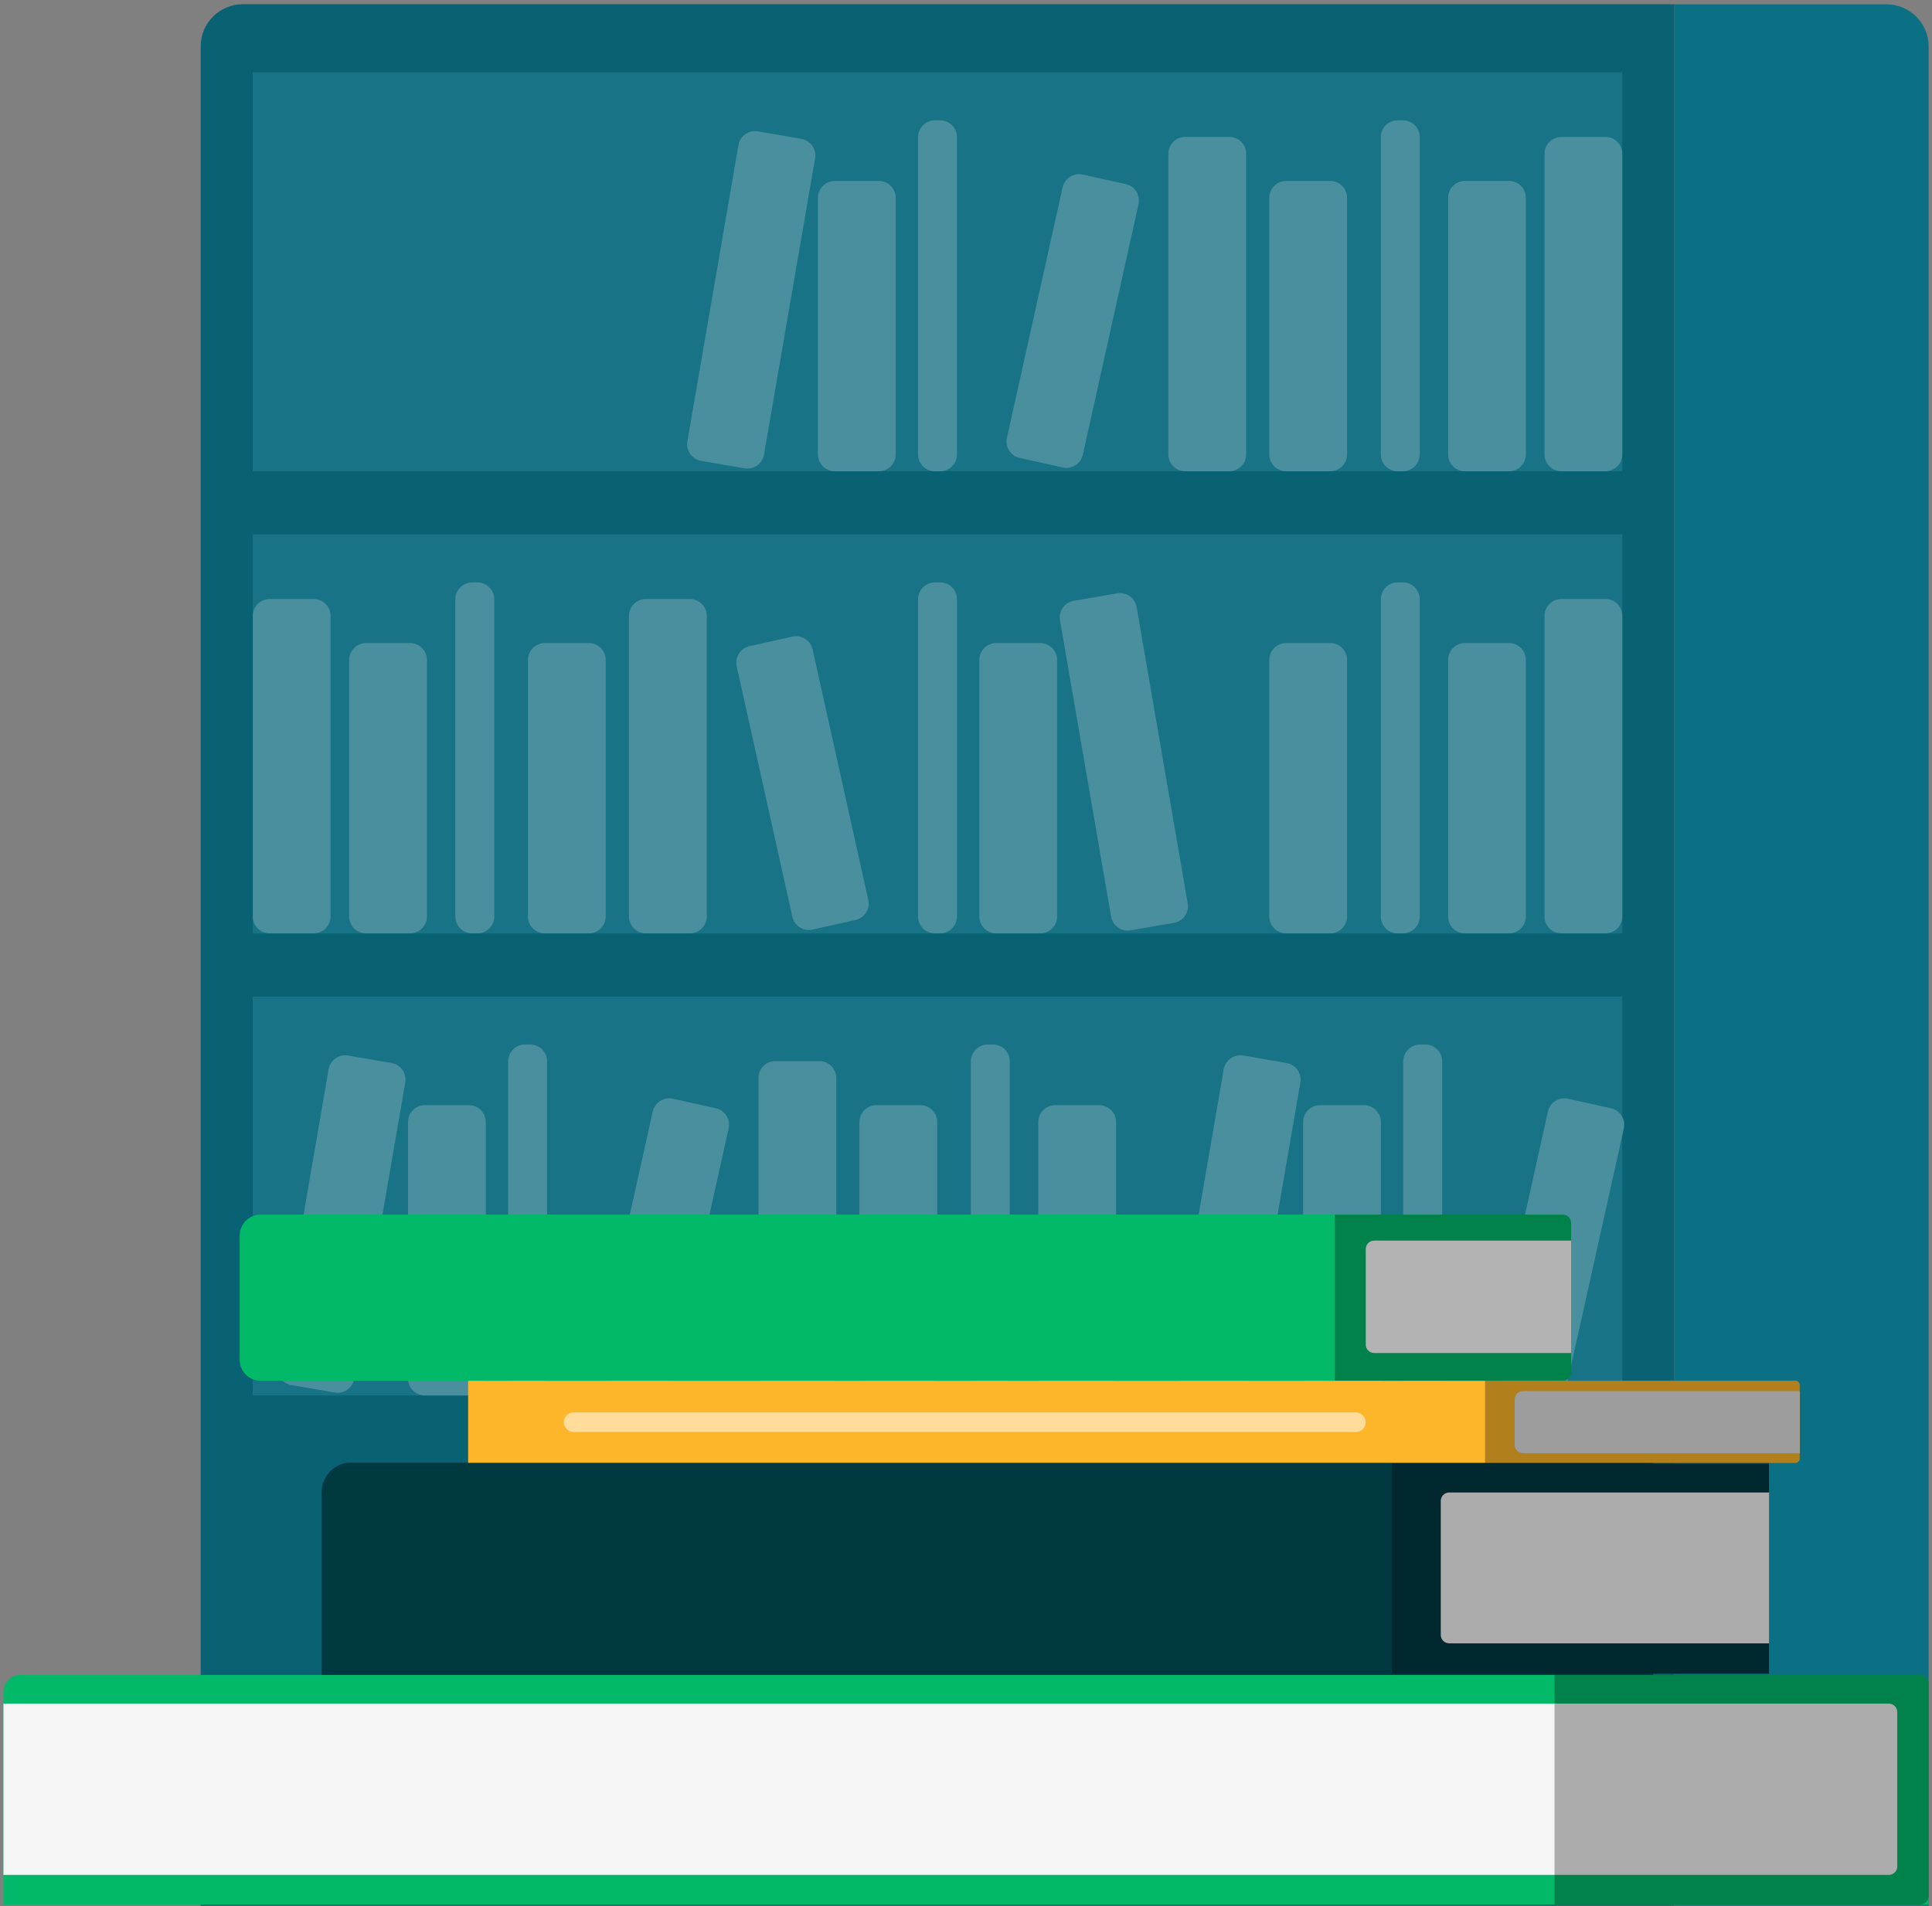
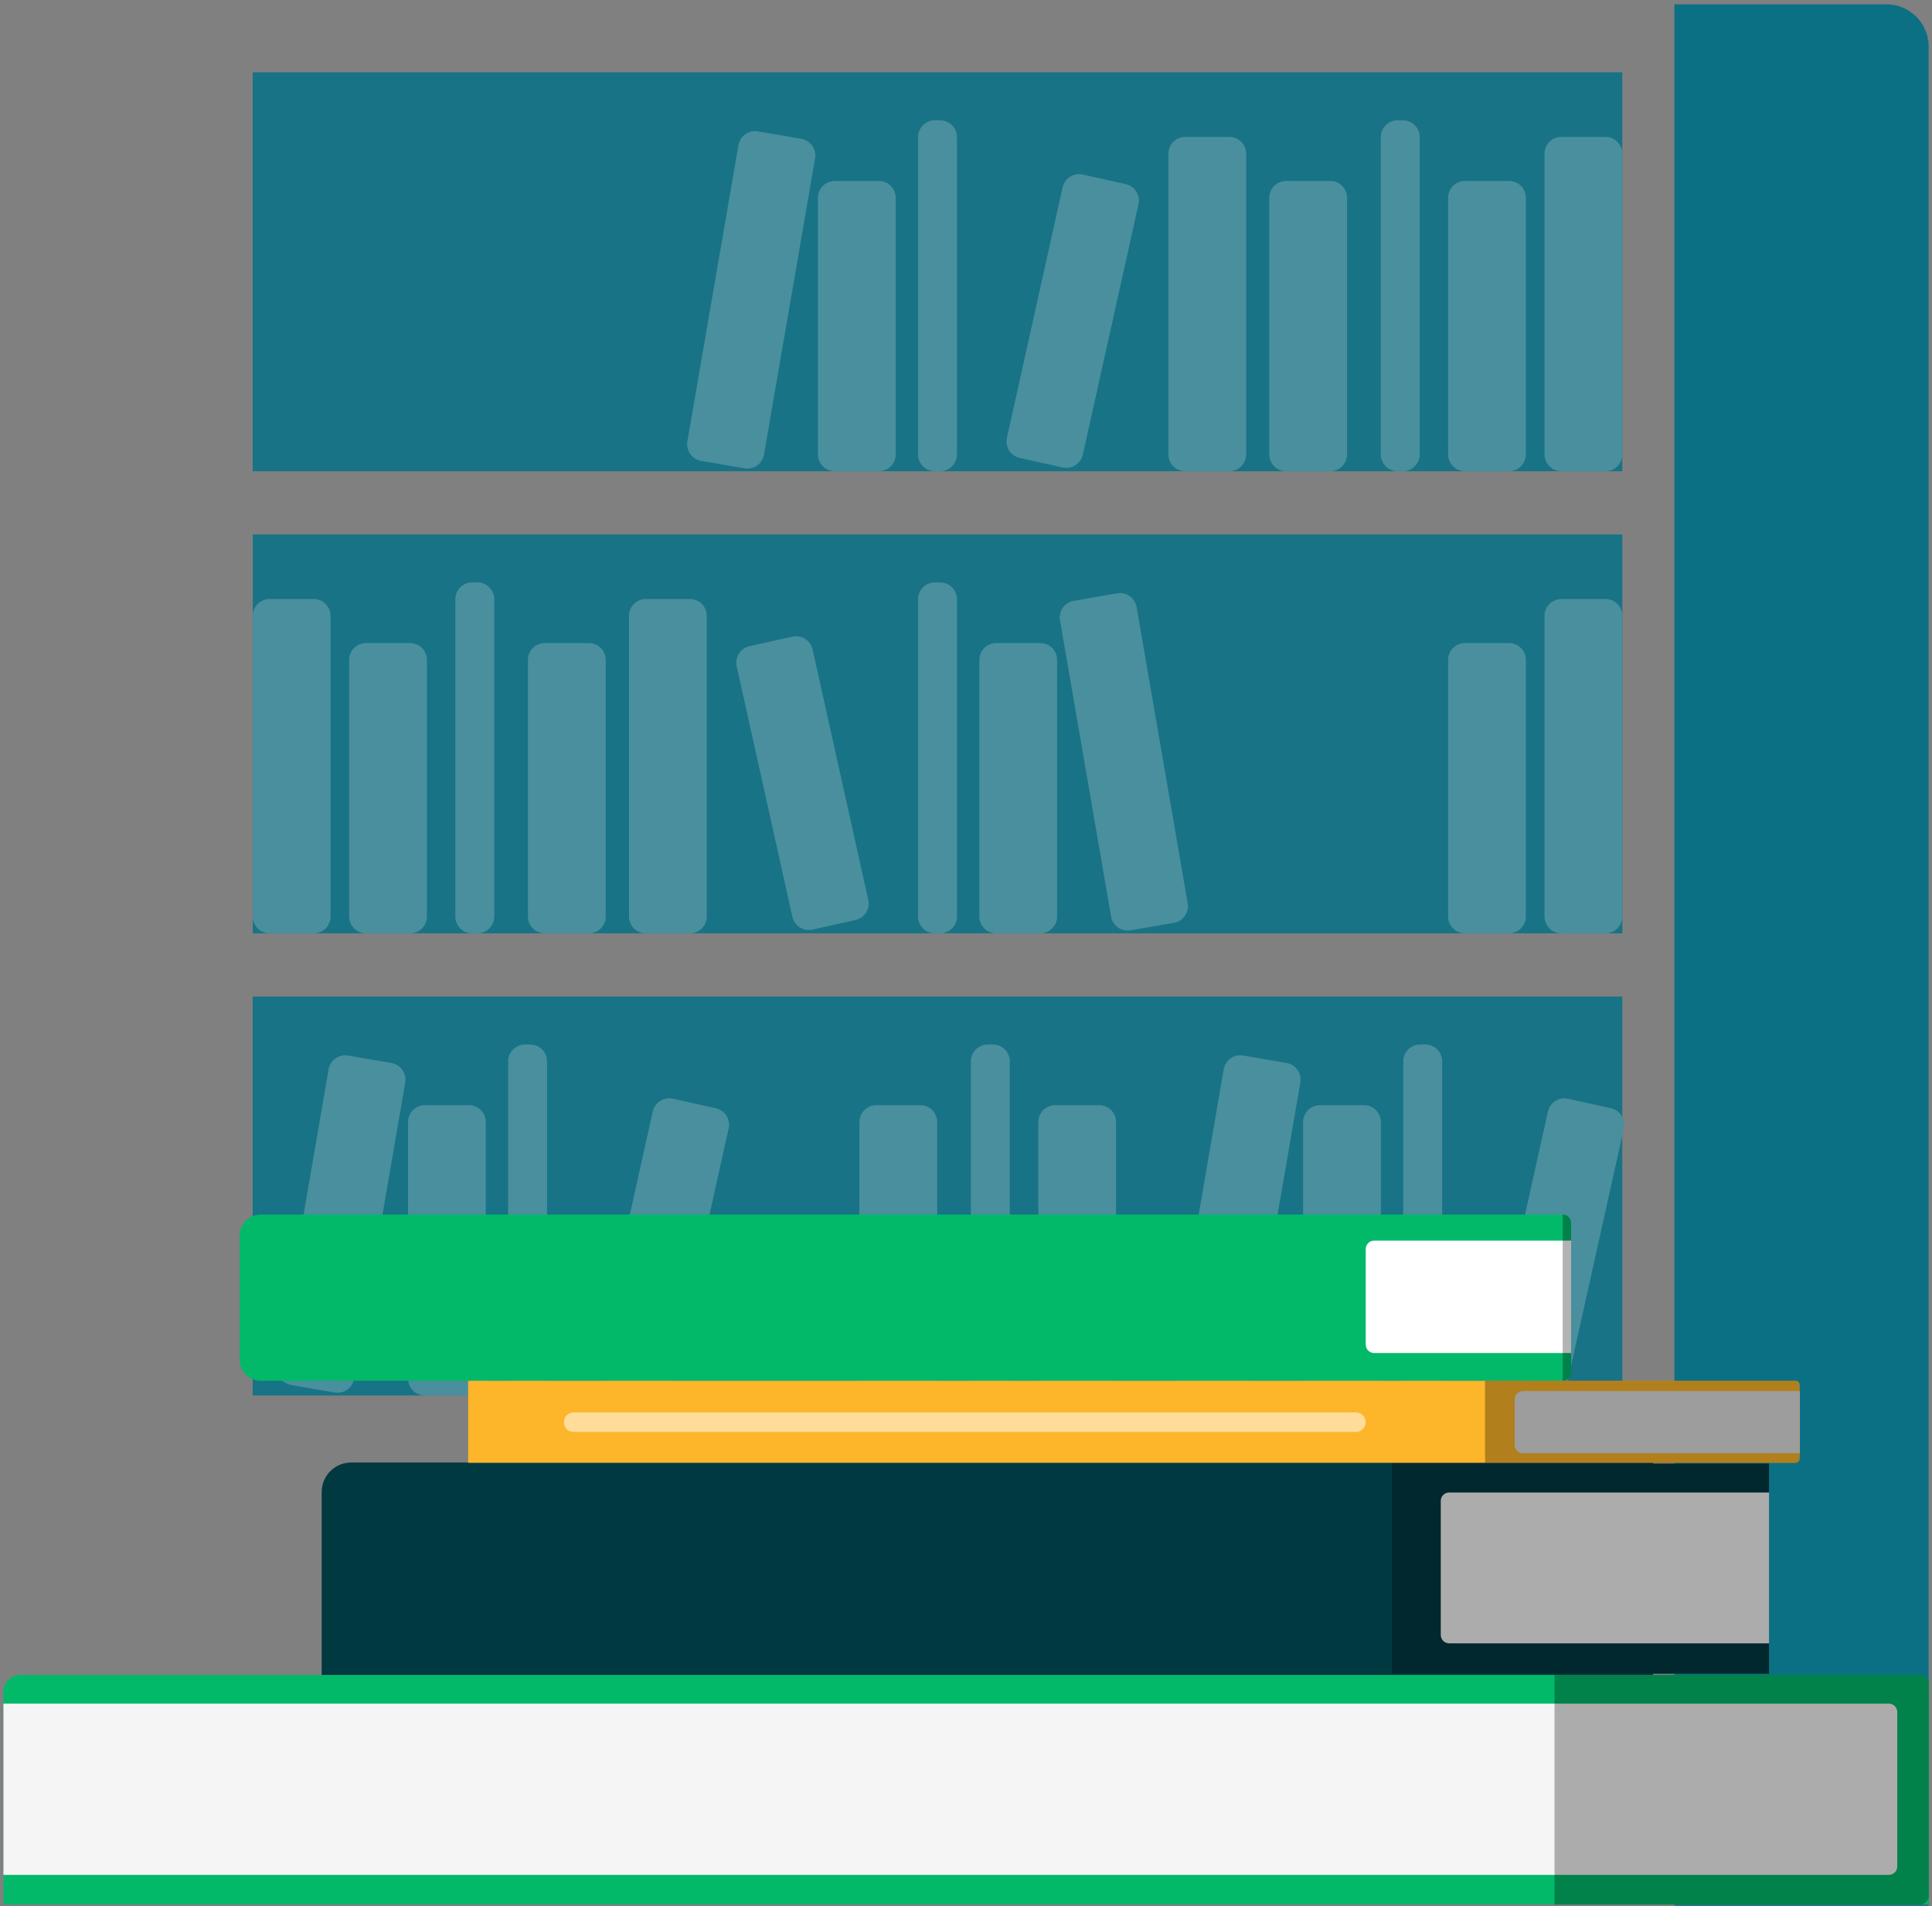
<svg xmlns="http://www.w3.org/2000/svg" width="458" height="452" viewBox="0 0 458 452" fill="none">
  <rect x="0" y="0" width="458" height="452" fill="#808080" stroke="none" />
  <g clip-path="url(#clip0_3393_39064)">
    <mask id="mask0_3393_39064" style="mask-type:alpha" maskUnits="userSpaceOnUse" x="-780" y="-99" width="1263" height="551">
      <rect x="-780" y="-99" width="1263" height="551" rx="24" fill="#024C5B" />
    </mask>
    <g mask="url(#mask0_3393_39064)">
-       <path d="M47.571 513.224H396.934L396.934 0.999H57.571C52.048 0.999 47.571 5.476 47.571 10.999L47.571 513.224Z" fill="#086274" />
      <path d="M59.903 111.745L384.578 111.745V17.147L59.903 17.147V111.745Z" fill="#187386" />
      <path d="M370.14 111.745H380.578C382.787 111.745 384.578 109.954 384.578 107.745V36.46C384.578 34.251 382.787 32.46 380.578 32.46H370.14C367.931 32.46 366.14 34.251 366.14 36.46V107.745C366.14 109.954 367.931 111.745 370.14 111.745Z" fill="#4A8F9D" />
      <path d="M280.976 111.745H291.414C293.623 111.745 295.414 109.954 295.414 107.745V36.46C295.414 34.251 293.623 32.46 291.414 32.46H280.976C278.767 32.46 276.976 34.251 276.976 36.46V107.745C276.976 109.954 278.767 111.745 280.976 111.745Z" fill="#4A8F9D" />
      <path d="M166.21 109.282L176.496 111.055C178.673 111.43 180.742 109.969 181.117 107.792L193.226 37.544C193.601 35.367 192.14 33.298 189.963 32.922L179.677 31.149C177.5 30.774 175.431 32.235 175.056 34.412L162.947 104.66C162.572 106.837 164.033 108.907 166.21 109.282Z" fill="#4A8F9D" />
      <path d="M347.285 111.745H357.723C359.932 111.745 361.723 109.954 361.723 107.745V46.907C361.723 44.698 359.932 42.907 357.723 42.907H347.285C345.076 42.907 343.285 44.698 343.285 46.907V107.745C343.285 109.954 345.076 111.745 347.285 111.745Z" fill="#4A8F9D" />
      <path d="M304.898 111.745H315.336C317.545 111.745 319.336 109.954 319.336 107.745V46.907C319.336 44.698 317.545 42.907 315.336 42.907H304.898C302.689 42.907 300.898 44.698 300.898 46.907V107.745C300.898 109.954 302.689 111.745 304.898 111.745Z" fill="#4A8F9D" />
      <path d="M197.898 111.745H208.336C210.545 111.745 212.336 109.954 212.336 107.745V46.907C212.336 44.698 210.545 42.907 208.336 42.907H197.898C195.689 42.907 193.898 44.698 193.898 46.907V107.745C193.898 109.954 195.689 111.745 197.898 111.745Z" fill="#4A8F9D" />
      <path d="M241.738 108.586L251.927 110.851C254.084 111.33 256.221 109.971 256.7 107.814L269.899 48.426C270.378 46.269 269.018 44.132 266.862 43.653L256.672 41.389C254.516 40.909 252.379 42.269 251.9 44.426L238.701 103.814C238.222 105.97 239.582 108.107 241.738 108.586Z" fill="#4A8F9D" />
      <path d="M331.332 111.745H332.562C334.772 111.745 336.562 109.954 336.562 107.745V32.524C336.562 30.315 334.772 28.524 332.562 28.524H331.332C329.123 28.524 327.332 30.315 327.332 32.524V107.745C327.332 109.954 329.123 111.745 331.332 111.745Z" fill="#4A8F9D" />
      <path d="M221.633 111.745H222.863C225.072 111.745 226.863 109.954 226.863 107.745V32.524C226.863 30.315 225.072 28.524 222.863 28.524H221.633C219.423 28.524 217.633 30.315 217.633 32.524V107.745C217.633 109.954 219.423 111.745 221.633 111.745Z" fill="#4A8F9D" />
      <path d="M384.601 126.724H59.926V221.321H384.601V126.724Z" fill="#187386" />
      <path d="M74.364 142.037H63.926C61.717 142.037 59.926 143.828 59.926 146.037V217.321C59.926 219.53 61.717 221.321 63.926 221.321H74.364C76.573 221.321 78.364 219.53 78.364 217.321V146.037C78.364 143.828 76.573 142.037 74.364 142.037Z" fill="#4A8F9D" />
      <path d="M163.547 142.037H153.109C150.9 142.037 149.109 143.828 149.109 146.037V217.321C149.109 219.53 150.9 221.321 153.109 221.321H163.547C165.756 221.321 167.547 219.53 167.547 217.321V146.037C167.547 143.828 165.756 142.037 163.547 142.037Z" fill="#4A8F9D" />
      <path d="M264.829 140.693L254.543 142.466C252.366 142.841 250.906 144.91 251.281 147.087L263.39 217.336C263.765 219.513 265.834 220.973 268.011 220.598L278.297 218.825C280.474 218.45 281.935 216.381 281.56 214.204L269.451 143.955C269.076 141.778 267.007 140.318 264.829 140.693Z" fill="#4A8F9D" />
      <path d="M97.211 152.484H86.773C84.564 152.484 82.773 154.275 82.773 156.484V217.321C82.773 219.53 84.564 221.321 86.773 221.321H97.211C99.42 221.321 101.211 219.53 101.211 217.321V156.484C101.211 154.275 99.42 152.484 97.211 152.484Z" fill="#4A8F9D" />
      <path d="M139.594 152.484H129.156C126.947 152.484 125.156 154.275 125.156 156.484V217.321C125.156 219.53 126.947 221.321 129.156 221.321H139.594C141.803 221.321 143.594 219.53 143.594 217.321V156.484C143.594 154.275 141.803 152.484 139.594 152.484Z" fill="#4A8F9D" />
      <path d="M246.598 152.484H236.16C233.951 152.484 232.16 154.275 232.16 156.484V217.321C232.16 219.53 233.951 221.321 236.16 221.321H246.598C248.807 221.321 250.598 219.53 250.598 217.321V156.484C250.598 154.275 248.807 152.484 246.598 152.484Z" fill="#4A8F9D" />
      <path d="M187.863 150.957L177.674 153.222C175.518 153.701 174.158 155.838 174.637 157.994L187.836 217.383C188.315 219.539 190.452 220.899 192.609 220.42L202.798 218.155C204.954 217.676 206.314 215.539 205.835 213.383L192.636 153.994C192.157 151.838 190.02 150.478 187.863 150.957Z" fill="#4A8F9D" />
      <path d="M113.172 138.101H111.941C109.732 138.101 107.941 139.892 107.941 142.101V217.321C107.941 219.53 109.732 221.321 111.941 221.321H113.172C115.381 221.321 117.172 219.53 117.172 217.321V142.101C117.172 139.892 115.381 138.101 113.172 138.101Z" fill="#4A8F9D" />
      <path d="M222.864 138.101H221.633C219.424 138.101 217.633 139.892 217.633 142.101V217.321C217.633 219.53 219.424 221.321 221.633 221.321H222.864C225.073 221.321 226.864 219.53 226.864 217.321V142.101C226.864 139.892 225.073 138.101 222.864 138.101Z" fill="#4A8F9D" />
      <path d="M370.14 221.321H380.578C382.787 221.321 384.578 219.53 384.578 217.321V146.037C384.578 143.827 382.787 142.037 380.578 142.037H370.14C367.931 142.037 366.14 143.827 366.14 146.037V217.321C366.14 219.53 367.931 221.321 370.14 221.321Z" fill="#4A8F9D" />
      <path d="M347.285 221.321H357.723C359.932 221.321 361.723 219.53 361.723 217.321V156.484C361.723 154.275 359.932 152.484 357.723 152.484H347.285C345.076 152.484 343.285 154.275 343.285 156.484V217.321C343.285 219.53 345.076 221.321 347.285 221.321Z" fill="#4A8F9D" />
-       <path d="M304.898 221.321H315.336C317.545 221.321 319.336 219.53 319.336 217.321V156.484C319.336 154.275 317.545 152.484 315.336 152.484H304.898C302.689 152.484 300.898 154.275 300.898 156.484V217.321C300.898 219.53 302.689 221.321 304.898 221.321Z" fill="#4A8F9D" />
-       <path d="M331.332 221.321H332.562C334.772 221.321 336.562 219.53 336.562 217.321V142.101C336.562 139.892 334.772 138.101 332.562 138.101H331.332C329.123 138.101 327.332 139.892 327.332 142.101V217.321C327.332 219.53 329.123 221.321 331.332 221.321Z" fill="#4A8F9D" />
      <path d="M59.903 330.898L384.578 330.898V236.3L59.903 236.3V330.898Z" fill="#187386" />
-       <path d="M183.805 330.898H194.242C196.451 330.898 198.242 329.107 198.242 326.898V255.613C198.242 253.404 196.451 251.613 194.242 251.613H183.805C181.595 251.613 179.805 253.404 179.805 255.613V326.898C179.805 329.107 181.595 330.898 183.805 330.898Z" fill="#4A8F9D" />
      <path d="M69.053 328.425L79.339 330.198C81.516 330.573 83.585 329.113 83.961 326.936L96.07 256.687C96.445 254.51 94.984 252.441 92.807 252.066L82.521 250.293C80.344 249.918 78.275 251.378 77.9 253.555L65.791 323.804C65.416 325.981 66.876 328.05 69.053 328.425Z" fill="#4A8F9D" />
      <path d="M250.137 330.898H260.574C262.783 330.898 264.574 329.107 264.574 326.898V266.061C264.574 263.851 262.783 262.061 260.574 262.061H250.137C247.927 262.061 246.137 263.851 246.137 266.061V326.898C246.137 329.107 247.927 330.898 250.137 330.898Z" fill="#4A8F9D" />
      <path d="M207.73 330.898H218.168C220.377 330.898 222.168 329.107 222.168 326.898V266.061C222.168 263.851 220.377 262.061 218.168 262.061H207.73C205.521 262.061 203.73 263.851 203.73 266.061V326.898C203.73 329.107 205.521 330.898 207.73 330.898Z" fill="#4A8F9D" />
      <path d="M100.726 330.898H111.164C113.373 330.898 115.164 329.107 115.164 326.898L115.164 266.061C115.164 263.851 113.373 262.061 111.164 262.061H100.726C98.517 262.061 96.726 263.851 96.726 266.061V326.898C96.726 329.107 98.517 330.898 100.726 330.898Z" fill="#4A8F9D" />
      <path d="M144.578 327.728L154.767 329.993C156.924 330.472 159.06 329.112 159.54 326.956L172.738 267.567C173.218 265.411 171.858 263.274 169.701 262.795L159.512 260.53C157.356 260.051 155.219 261.411 154.74 263.567L141.541 322.956C141.062 325.112 142.422 327.249 144.578 327.728Z" fill="#4A8F9D" />
      <path d="M234.152 330.898H235.383C237.592 330.898 239.383 329.107 239.383 326.898V251.678C239.383 249.469 237.592 247.678 235.383 247.678H234.152C231.943 247.678 230.152 249.469 230.152 251.678V326.898C230.152 329.107 231.943 330.898 234.152 330.898Z" fill="#4A8F9D" />
      <path d="M124.461 330.898H125.691C127.901 330.898 129.691 329.107 129.691 326.898V251.678C129.691 249.469 127.901 247.678 125.691 247.678H124.461C122.251 247.678 120.461 249.469 120.461 251.678L120.461 326.898C120.461 329.107 122.251 330.898 124.461 330.898Z" fill="#4A8F9D" />
      <path d="M281.249 328.422L291.535 330.195C293.712 330.571 295.781 329.11 296.156 326.933L308.265 256.684C308.64 254.507 307.179 252.438 305.002 252.063L294.716 250.29C292.539 249.915 290.47 251.375 290.095 253.552L277.986 323.801C277.611 325.978 279.072 328.047 281.249 328.422Z" fill="#4A8F9D" />
      <path d="M312.914 330.898H323.352C325.561 330.898 327.352 329.107 327.352 326.898V266.061C327.352 263.851 325.561 262.061 323.352 262.061H312.914C310.705 262.061 308.914 263.851 308.914 266.061V326.898C308.914 329.107 310.705 330.898 312.914 330.898Z" fill="#4A8F9D" />
      <path d="M356.789 327.733L366.978 329.998C369.135 330.477 371.271 329.118 371.751 326.961L384.949 267.573C385.429 265.416 384.069 263.279 381.912 262.8L371.723 260.536C369.567 260.056 367.43 261.416 366.951 263.573L353.752 322.961C353.273 325.117 354.632 327.254 356.789 327.733Z" fill="#4A8F9D" />
      <path d="M336.648 330.898H337.879C340.088 330.898 341.879 329.107 341.879 326.898V251.678C341.879 249.469 340.088 247.678 337.879 247.678H336.648C334.439 247.678 332.648 249.469 332.648 251.678V326.898C332.648 329.107 334.439 330.898 336.648 330.898Z" fill="#4A8F9D" />
      <path d="M447.208 1.023H396.934V514.584H457.208V11.023C457.208 5.5 452.731 1.023 447.208 1.023Z" fill="#0C7084" />
    </g>
    <path d="M455.205 397.161H4.812C2.603 397.161 0.812 398.952 0.812 401.161V451.604H457.205V399.161C457.205 398.057 456.31 397.161 455.205 397.161Z" fill="#01B969" />
    <path d="M447.764 403.964H0.812V444.582H447.764C448.869 444.582 449.764 443.686 449.764 442.582V405.964C449.764 404.86 448.869 403.964 447.764 403.964Z" fill="#F5F5F5" />
    <path opacity="0.3" d="M455.205 397.161H368.52V451.604H455.205C456.31 451.604 457.205 450.709 457.205 449.604V399.161C457.205 398.057 456.31 397.161 455.205 397.161Z" fill="black" />
    <path d="M391.887 346.791H83.258C79.392 346.791 76.258 349.925 76.258 353.791V397.161H391.887V346.791Z" fill="#013941" />
    <path d="M419.36 347.088H333.469V396.875H419.36V347.088Z" fill="#013941" />
    <path d="M419.359 353.902H343.547C342.442 353.902 341.547 354.797 341.547 355.902V387.676C341.547 388.781 342.442 389.676 343.547 389.676H419.359V353.902Z" fill="#F5F5F5" />
    <path opacity="0.3" d="M419.359 346.867H329.973V396.875H419.359V346.867Z" fill="black" />
    <path d="M370.449 288H61.82C59.059 288 56.82 290.239 56.82 293V322.418C56.82 325.179 59.059 327.418 61.82 327.418H370.449C371.554 327.418 372.449 326.522 372.449 325.418V290C372.449 288.895 371.554 288 370.449 288Z" fill="#01B969" />
    <path d="M372.448 294.175H325.762C324.657 294.175 323.762 295.07 323.762 296.175V318.835C323.762 319.94 324.657 320.835 325.762 320.835H372.448V294.175Z" fill="white" />
-     <path opacity="0.3" d="M370.453 288H316.41V327.418H370.453C371.558 327.418 372.453 326.522 372.453 325.418V290C372.453 288.895 371.558 288 370.453 288Z" fill="black" />
+     <path opacity="0.3" d="M370.453 288V327.418H370.453C371.558 327.418 372.453 326.522 372.453 325.418V290C372.453 288.895 371.558 288 370.453 288Z" fill="black" />
    <path d="M425.606 327.418H110.977V346.868H425.606C426.158 346.868 426.606 346.42 426.606 345.868V328.418C426.606 327.866 426.158 327.418 425.606 327.418Z" fill="#FDB52A" />
    <path d="M426.598 329.861H361.066C359.962 329.861 359.066 330.757 359.066 331.861V342.589C359.066 343.694 359.962 344.589 361.066 344.589H426.598V329.861Z" fill="#E0E0E0" />
    <path opacity="0.3" d="M425.598 327.418H352.051V346.868H425.598C426.151 346.868 426.598 346.42 426.598 345.868V328.418C426.598 327.866 426.151 327.418 425.598 327.418Z" fill="black" />
    <path d="M321.426 334.914H135.983C134.7 334.914 133.66 335.954 133.66 337.237C133.66 338.519 134.7 339.559 135.983 339.559H321.426C322.709 339.559 323.749 338.519 323.749 337.237C323.749 335.954 322.709 334.914 321.426 334.914Z" fill="#FFDC99" />
  </g>
  <defs>
    <clipPath id="clip0_3393_39064">
      <rect width="458" height="452" fill="white" />
    </clipPath>
  </defs>
</svg>